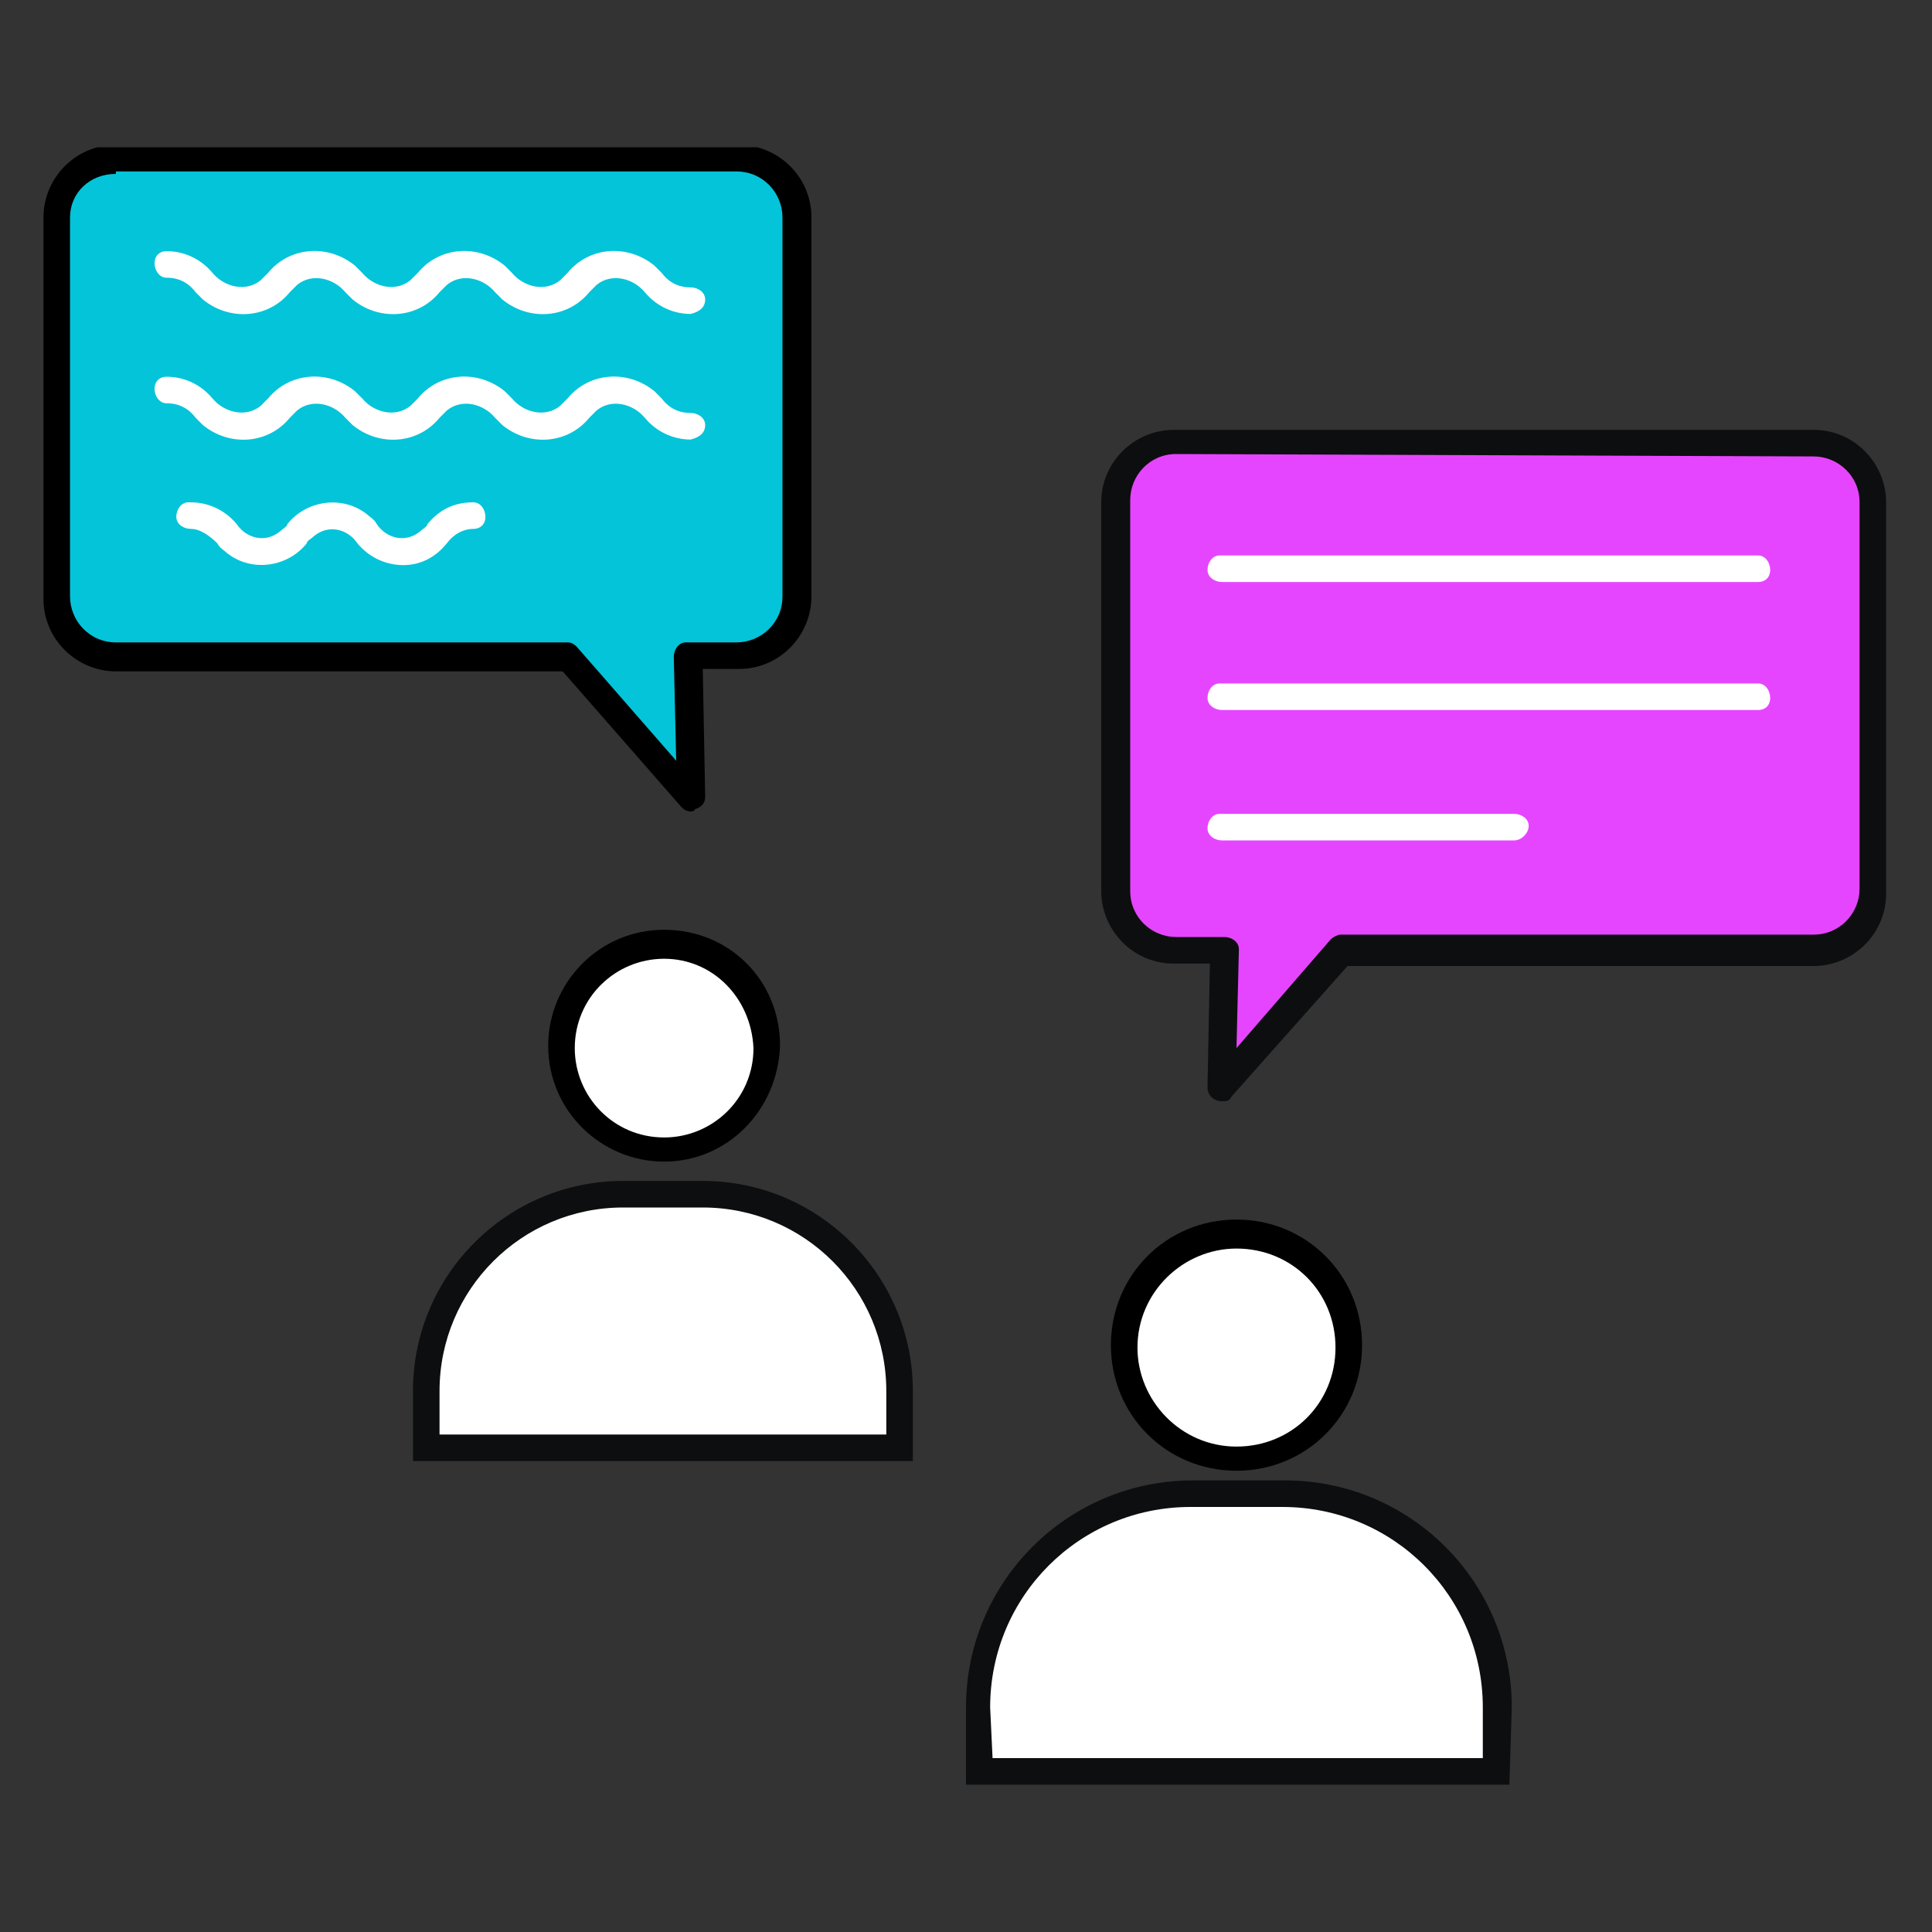
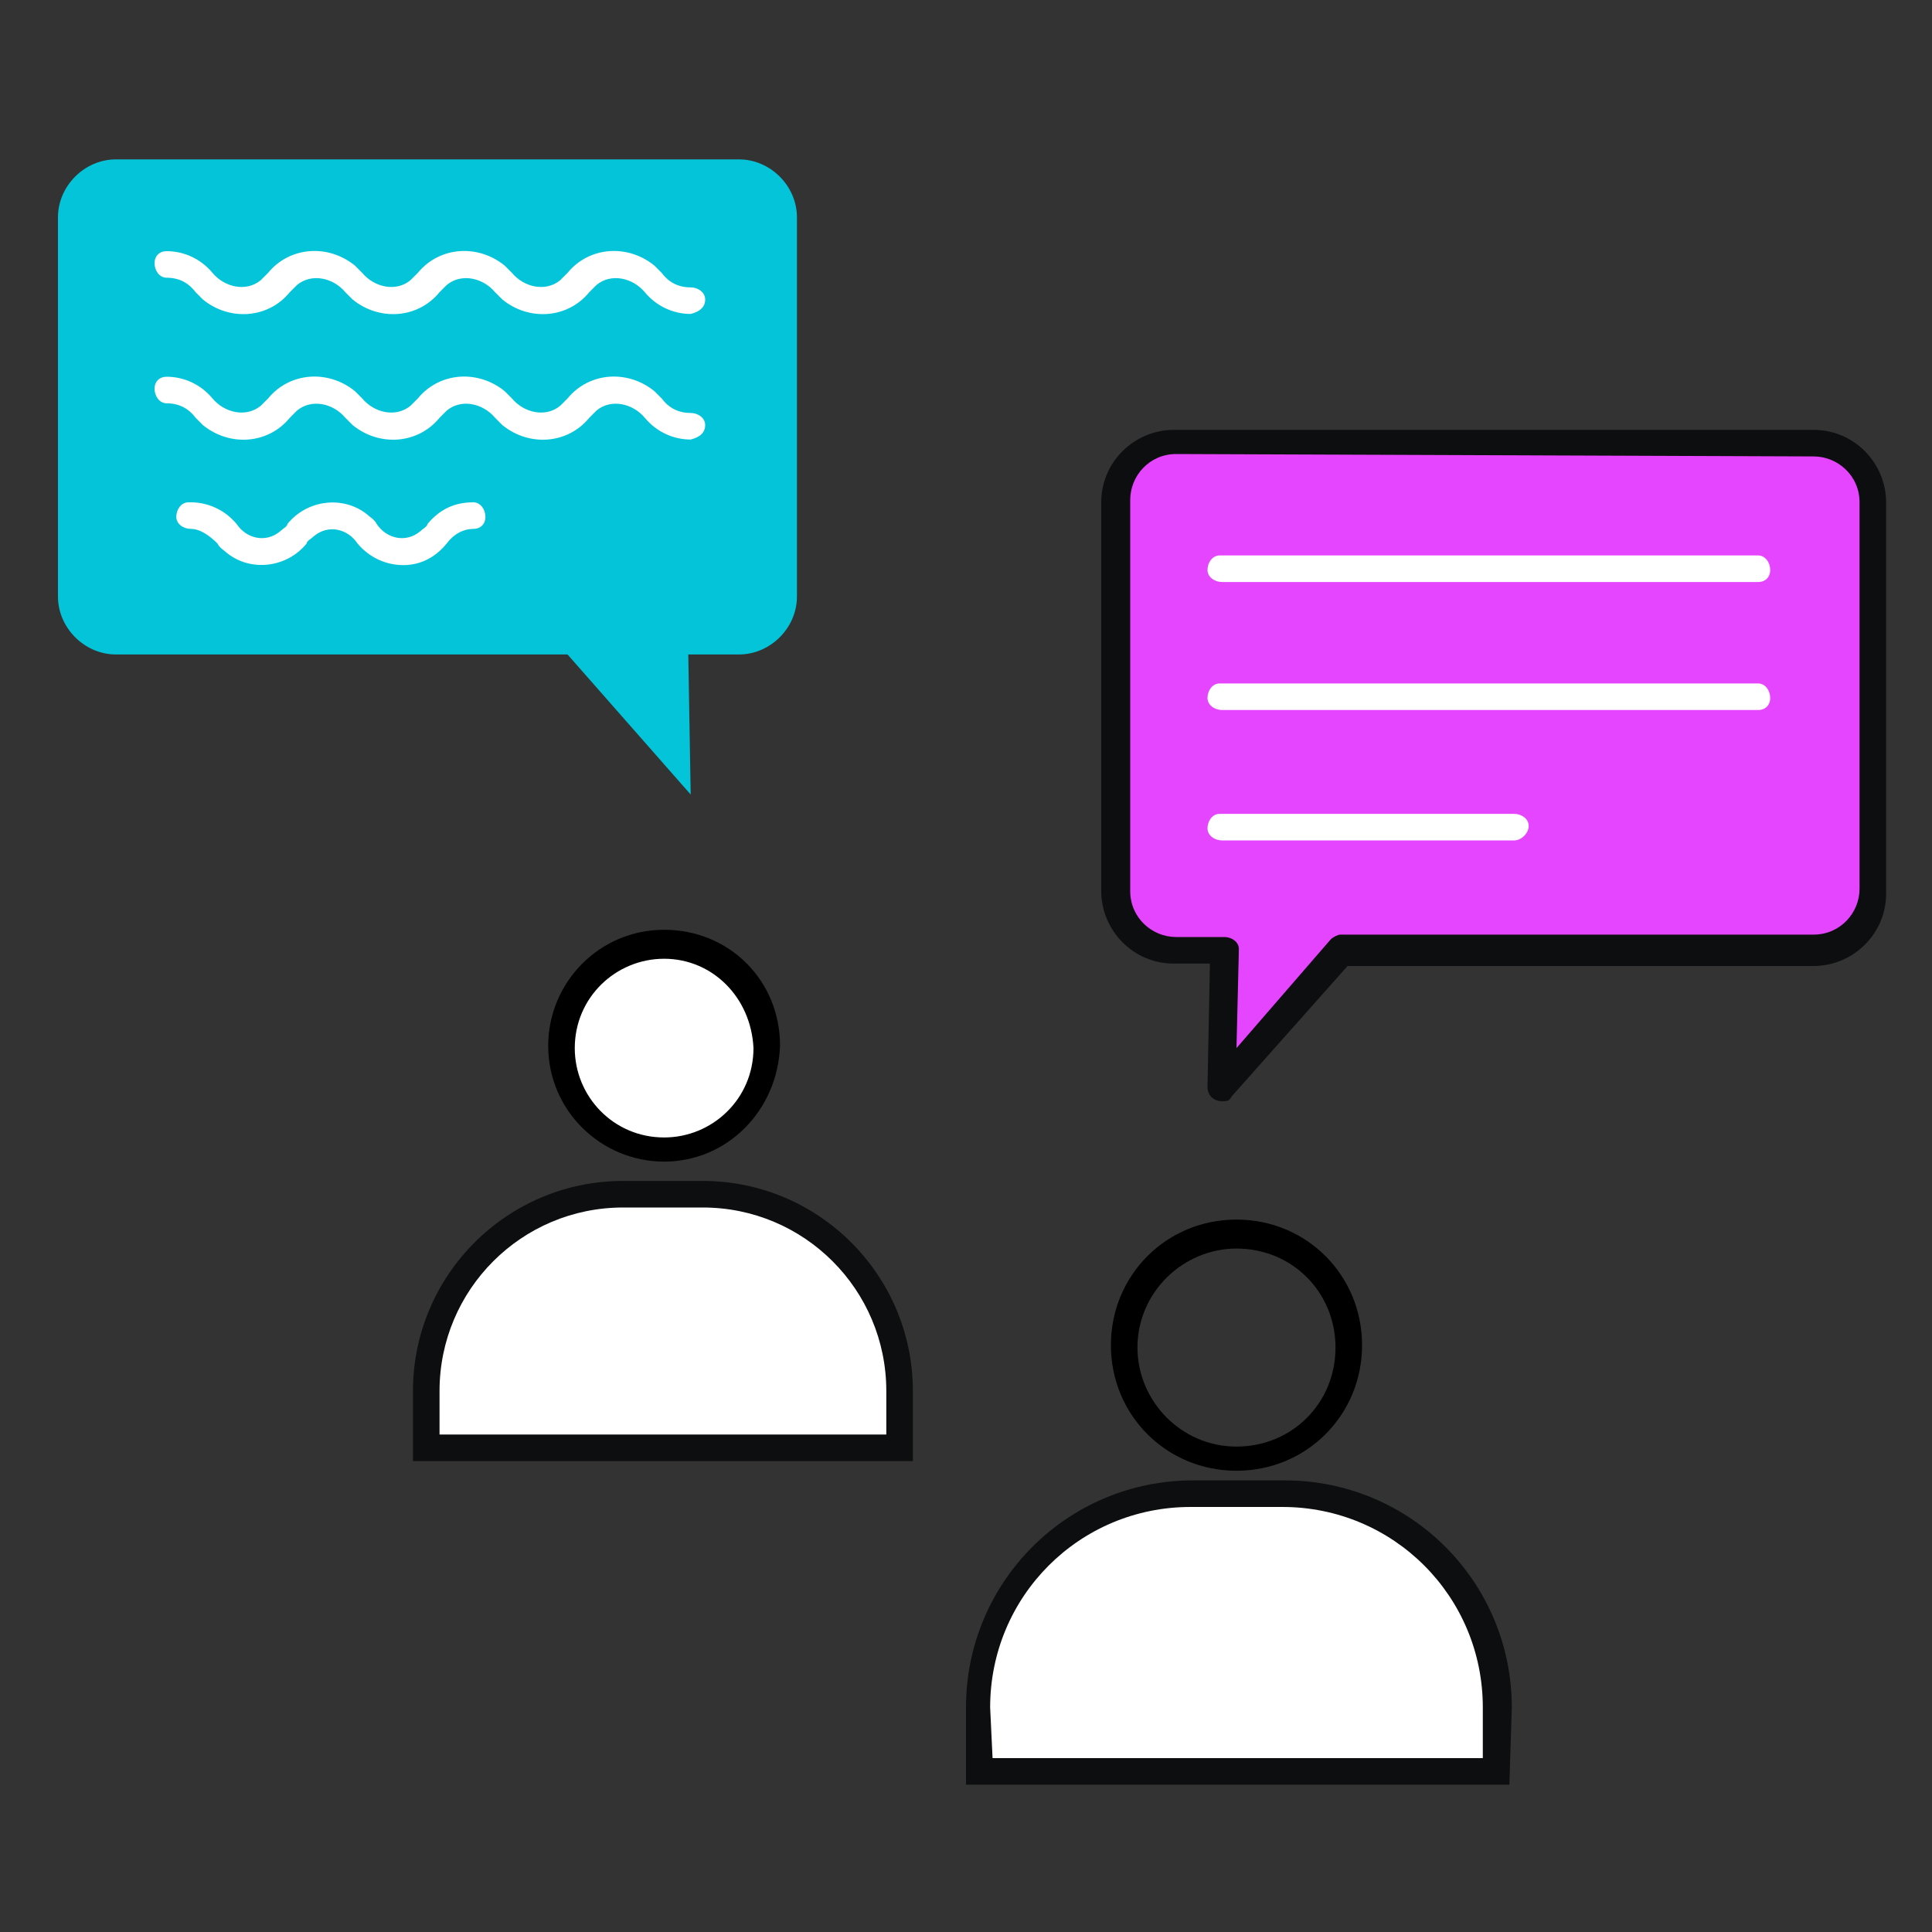
<svg xmlns="http://www.w3.org/2000/svg" xmlns:xlink="http://www.w3.org/1999/xlink" id="Group_36743" x="0px" y="0px" viewBox="0 0 80 80" style="enable-background:new 0 0 80 80;" xml:space="preserve">
  <rect x="0" y="0" width="80" height="80" fill="#333333" stroke="none" />
  <style type="text/css">	.st0{clip-path:url(#SVGID_00000172437445217814211870000016604713111193603754_);}	.st1{fill:#04C4D9;}	.st2{fill:#FFFFFF;}	.st3{fill:#E645FF;}	.st4{fill:#0D0E0F;}</style>
  <g>
    <defs>
      <rect id="SVGID_1_" x="1.8" y="6.1" width="76.4" height="67.9" />
    </defs>
    <clipPath id="SVGID_00000021101026557986573630000003956227556101648309_">
      <use xlink:href="#SVGID_1_" style="overflow:visible;" />
    </clipPath>
    <g id="Group_36742" style="clip-path:url(#SVGID_00000021101026557986573630000003956227556101648309_);">
      <path id="Path_106102" class="st1" d="M33,9v15.7c0,1.3-1.1,2.4-2.4,2.4h-2.1l0.1,5.8l-5.1-5.8H4.8c-1.3,0-2.4-1.1-2.4-2.4   c0,0,0,0,0,0V9c0-1.3,1.1-2.4,2.4-2.4h25.8C31.9,6.6,33,7.7,33,9" />
-       <path id="Path_106103" d="M28.6,33.6c-0.2,0-0.3-0.1-0.4-0.2l-4.9-5.6H4.8c-1.6,0-3-1.3-3-3V9c0-1.6,1.3-3,3-3h25.8   c1.6,0,3,1.3,3,3v15.7c0,1.6-1.3,3-3,3h-1.5l0.1,5.3c0,0.2-0.1,0.4-0.4,0.5C28.7,33.6,28.7,33.6,28.6,33.6 M4.8,7.2   C3.7,7.2,2.9,8,2.9,9v15.7c0,1,0.8,1.9,1.9,1.9h18.7c0.2,0,0.3,0.1,0.4,0.2l4.1,4.7l-0.1-4.3c0-0.3,0.2-0.6,0.5-0.6c0,0,0,0,0,0   h2.1c1,0,1.9-0.8,1.9-1.9V9c0-1-0.8-1.9-1.9-1.9H4.8z" />
      <path id="Path_106104" class="st2" d="M28.6,13c-0.7,0-1.4-0.3-1.9-0.9c-0.5-0.6-1.4-0.8-2-0.3c-0.1,0.1-0.2,0.2-0.3,0.3   c-0.9,1.1-2.5,1.2-3.6,0.3c-0.1-0.1-0.2-0.2-0.3-0.3c-0.5-0.6-1.4-0.8-2-0.3c-0.1,0.1-0.2,0.2-0.3,0.3c-0.9,1.1-2.5,1.2-3.6,0.3   c-0.1-0.1-0.2-0.2-0.3-0.3c-0.5-0.6-1.4-0.8-2-0.3c-0.1,0.1-0.2,0.2-0.3,0.3c-0.9,1.1-2.5,1.2-3.6,0.3c-0.1-0.1-0.2-0.2-0.3-0.3   c-0.3-0.4-0.7-0.6-1.2-0.6c-0.3,0-0.5-0.3-0.5-0.6c0-0.3,0.2-0.5,0.5-0.5c0.7,0,1.4,0.3,1.9,0.9c0.5,0.6,1.4,0.8,2,0.3   c0.1-0.1,0.2-0.2,0.3-0.3c0.9-1.1,2.5-1.2,3.6-0.3c0.1,0.1,0.2,0.2,0.3,0.3c0.5,0.6,1.4,0.8,2,0.3c0.1-0.1,0.2-0.2,0.3-0.3   c0.9-1.1,2.5-1.2,3.6-0.3c0.1,0.1,0.2,0.2,0.3,0.3c0.5,0.6,1.4,0.8,2,0.3c0.1-0.1,0.2-0.2,0.3-0.3c0.9-1.1,2.5-1.2,3.6-0.3   c0.1,0.1,0.2,0.2,0.3,0.3c0.3,0.4,0.7,0.6,1.2,0.6c0.3,0,0.6,0.2,0.6,0.5C29.2,12.7,29,12.9,28.6,13C28.7,13,28.7,13,28.6,13" />
      <path id="Path_106105" class="st2" d="M28.6,18.2c-0.7,0-1.4-0.3-1.9-0.9c-0.5-0.6-1.4-0.8-2-0.3c-0.1,0.1-0.2,0.2-0.3,0.3   c-0.9,1.1-2.5,1.2-3.6,0.3c-0.1-0.1-0.2-0.2-0.3-0.3c-0.5-0.6-1.4-0.8-2-0.3c-0.1,0.1-0.2,0.2-0.3,0.3c-0.9,1.1-2.5,1.2-3.6,0.3   c-0.1-0.1-0.2-0.2-0.3-0.3c-0.5-0.6-1.4-0.8-2-0.3c-0.1,0.1-0.2,0.2-0.3,0.3c-0.9,1.1-2.5,1.2-3.6,0.3c-0.1-0.1-0.2-0.2-0.3-0.3   c-0.3-0.4-0.7-0.6-1.2-0.6c-0.3,0-0.5-0.3-0.5-0.6c0-0.3,0.2-0.5,0.5-0.5c0.7,0,1.4,0.3,1.9,0.9c0.5,0.6,1.4,0.8,2,0.3   c0.1-0.1,0.2-0.2,0.3-0.3c0.9-1.1,2.5-1.2,3.6-0.3c0.1,0.1,0.2,0.2,0.3,0.3c0.5,0.6,1.4,0.8,2,0.3c0.1-0.1,0.2-0.2,0.3-0.3   c0.9-1.1,2.5-1.2,3.6-0.3c0.1,0.1,0.2,0.2,0.3,0.3c0.5,0.6,1.4,0.8,2,0.3c0.1-0.1,0.2-0.2,0.3-0.3c0.9-1.1,2.5-1.2,3.6-0.3   c0.1,0.1,0.2,0.2,0.3,0.3c0.3,0.4,0.7,0.6,1.2,0.6c0.3,0,0.6,0.2,0.6,0.5S29,18.1,28.6,18.2C28.7,18.2,28.7,18.2,28.6,18.2" />
      <path id="Path_106106" class="st2" d="M16.7,23.4c-0.7,0-1.4-0.3-1.9-0.9c-0.4-0.6-1.2-0.8-1.8-0.3c-0.1,0.1-0.3,0.2-0.3,0.3   c-0.8,1-2.3,1.2-3.3,0.4c-0.1-0.1-0.3-0.2-0.4-0.4c-0.3-0.3-0.7-0.6-1.1-0.6c-0.3,0-0.6-0.2-0.6-0.5c0-0.3,0.2-0.6,0.5-0.6   c0,0,0,0,0.1,0c0.7,0,1.4,0.3,1.9,0.9c0.4,0.6,1.2,0.8,1.8,0.3c0.1-0.1,0.3-0.2,0.3-0.3c0.8-1,2.3-1.2,3.3-0.4   c0.1,0.1,0.3,0.2,0.4,0.4c0.4,0.6,1.2,0.8,1.8,0.3c0.1-0.1,0.3-0.2,0.3-0.3c0.5-0.6,1.1-0.9,1.9-0.9c0.3,0,0.5,0.3,0.5,0.6   c0,0.3-0.2,0.5-0.5,0.5c-0.4,0-0.8,0.2-1.1,0.6C18.1,23,17.5,23.4,16.7,23.4" />
      <path id="Path_106107" class="st3" d="M77.7,20.8v16.2c0,1.4-1.1,2.5-2.5,2.5c0,0,0,0,0,0H55.6l-4.9,5.7l0.1-5.7h-2   c-1.4,0-2.5-1.1-2.5-2.5V20.8c0-1.4,1.1-2.5,2.5-2.5h26.5C76.5,18.3,77.7,19.4,77.7,20.8L77.7,20.8" />
      <path id="Path_106108" class="st4" d="M50.6,45.6c-0.3,0-0.6-0.2-0.6-0.6c0,0,0,0,0,0l0.1-5.1h-1.5c-1.7,0-3-1.4-3-3V20.8   c0-1.7,1.4-3,3-3h26.5c1.7,0,3,1.4,3,3v16.2c0,1.7-1.4,3-3,3H55.8L51,45.4C50.9,45.6,50.8,45.6,50.6,45.6 M48.7,18.8   c-1.1,0-1.9,0.9-1.9,1.9c0,0,0,0,0,0v16.2c0,1.1,0.9,1.9,1.9,1.9l0,0h2c0.3,0,0.6,0.2,0.6,0.5c0,0,0,0,0,0l-0.1,4.1l3.9-4.5   c0.1-0.1,0.3-0.2,0.4-0.2h19.6c1.1,0,1.9-0.9,1.9-1.9c0,0,0,0,0,0V20.8c0-1.1-0.9-1.9-1.9-1.9l0,0L48.7,18.8z" />
      <path id="Path_106109" class="st2" d="M72.8,24.1H50.6c-0.3,0-0.6-0.2-0.6-0.5c0-0.3,0.2-0.6,0.5-0.6c0,0,0,0,0.1,0h22.2   c0.3,0,0.5,0.3,0.5,0.6C73.3,23.9,73.1,24.1,72.8,24.1" />
      <path id="Path_106110" class="st2" d="M72.8,29.4H50.6c-0.3,0-0.6-0.2-0.6-0.5c0-0.3,0.2-0.6,0.5-0.6c0,0,0,0,0.1,0h22.2   c0.3,0,0.5,0.3,0.5,0.6C73.3,29.2,73.1,29.4,72.8,29.4" />
      <path id="Path_106111" class="st2" d="M62.7,34.8H50.6c-0.3,0-0.6-0.2-0.6-0.5c0-0.3,0.2-0.6,0.5-0.6c0,0,0,0,0.1,0h12.1   c0.3,0,0.6,0.2,0.6,0.5C63.3,34.5,63,34.8,62.7,34.8C62.7,34.8,62.7,34.8,62.7,34.8" />
-       <path id="Path_106112" class="st2" d="M55.8,55.7c0,2.5-2.1,4.6-4.6,4.6s-4.6-2.1-4.6-4.6c0-2.5,2.1-4.6,4.6-4.6c0,0,0,0,0,0   C53.8,51.1,55.8,53.2,55.8,55.7" />
      <path id="Path_106113" d="M51.2,60.9c-2.9,0-5.2-2.3-5.2-5.2c0-2.9,2.3-5.2,5.2-5.2c2.9,0,5.2,2.3,5.2,5.2   C56.4,58.6,54.1,60.9,51.2,60.9 M51.2,51.7c-2.2,0-4.1,1.8-4.1,4.1c0,2.2,1.8,4.1,4.1,4.1s4.1-1.8,4.1-4.1l0,0   C55.3,53.5,53.5,51.7,51.2,51.7L51.2,51.7" />
      <path id="Path_106114" class="st2" d="M61.9,73.4H40.5v-2.6c0-4.9,3.9-8.8,8.8-8.8c0,0,0,0,0,0h3.8c4.9,0,8.8,4,8.8,8.8   c0,0,0,0,0,0L61.9,73.4z" />
      <path id="Path_106115" class="st4" d="M62.5,73.9H40v-3.2c0-5.2,4.2-9.4,9.4-9.4h3.8c5.2,0,9.4,4.2,9.4,9.4L62.5,73.9z M41.1,72.8   h20.3v-2.1c0-4.6-3.7-8.3-8.3-8.3h-3.8c-4.6,0-8.3,3.7-8.3,8.3L41.1,72.8z" />
-       <path id="Path_106116" class="st2" d="M31.7,43.3c0,2.3-1.9,4.2-4.2,4.2c-2.3,0-4.2-1.9-4.2-4.2c0-2.3,1.9-4.2,4.2-4.2l0,0   C29.8,39.1,31.7,41,31.7,43.3" />
+       <path id="Path_106116" class="st2" d="M31.7,43.3c0,2.3-1.9,4.2-4.2,4.2c-2.3,0-4.2-1.9-4.2-4.2c0-2.3,1.9-4.2,4.2-4.2C29.8,39.1,31.7,41,31.7,43.3" />
      <path id="Path_106117" d="M27.5,48.1c-2.6,0-4.8-2.1-4.8-4.8c0-2.6,2.1-4.8,4.8-4.8s4.8,2.1,4.8,4.8C32.2,46,30.1,48.1,27.5,48.1    M27.5,39.7c-2,0-3.7,1.6-3.7,3.7c0,2,1.6,3.7,3.7,3.7c2,0,3.7-1.6,3.7-3.7C31.1,41.3,29.5,39.7,27.5,39.7" />
      <path id="Path_106118" class="st2" d="M37.3,59.9H17.7v-2.3c0-4.5,3.7-8.2,8.2-8.2c0,0,0,0,0,0h3.3c4.5,0,8.2,3.7,8.2,8.2l0,0   L37.3,59.9z" />
      <path id="Path_106119" class="st4" d="M37.8,60.5H17.1v-2.9c0-4.8,3.9-8.7,8.7-8.7h3.3c4.8,0,8.7,3.9,8.7,8.7V60.5z M18.2,59.4   h18.5v-1.8c0-4.2-3.4-7.6-7.6-7.6h-3.3c-4.2,0-7.6,3.4-7.6,7.6V59.4z" />
    </g>
  </g>
</svg>